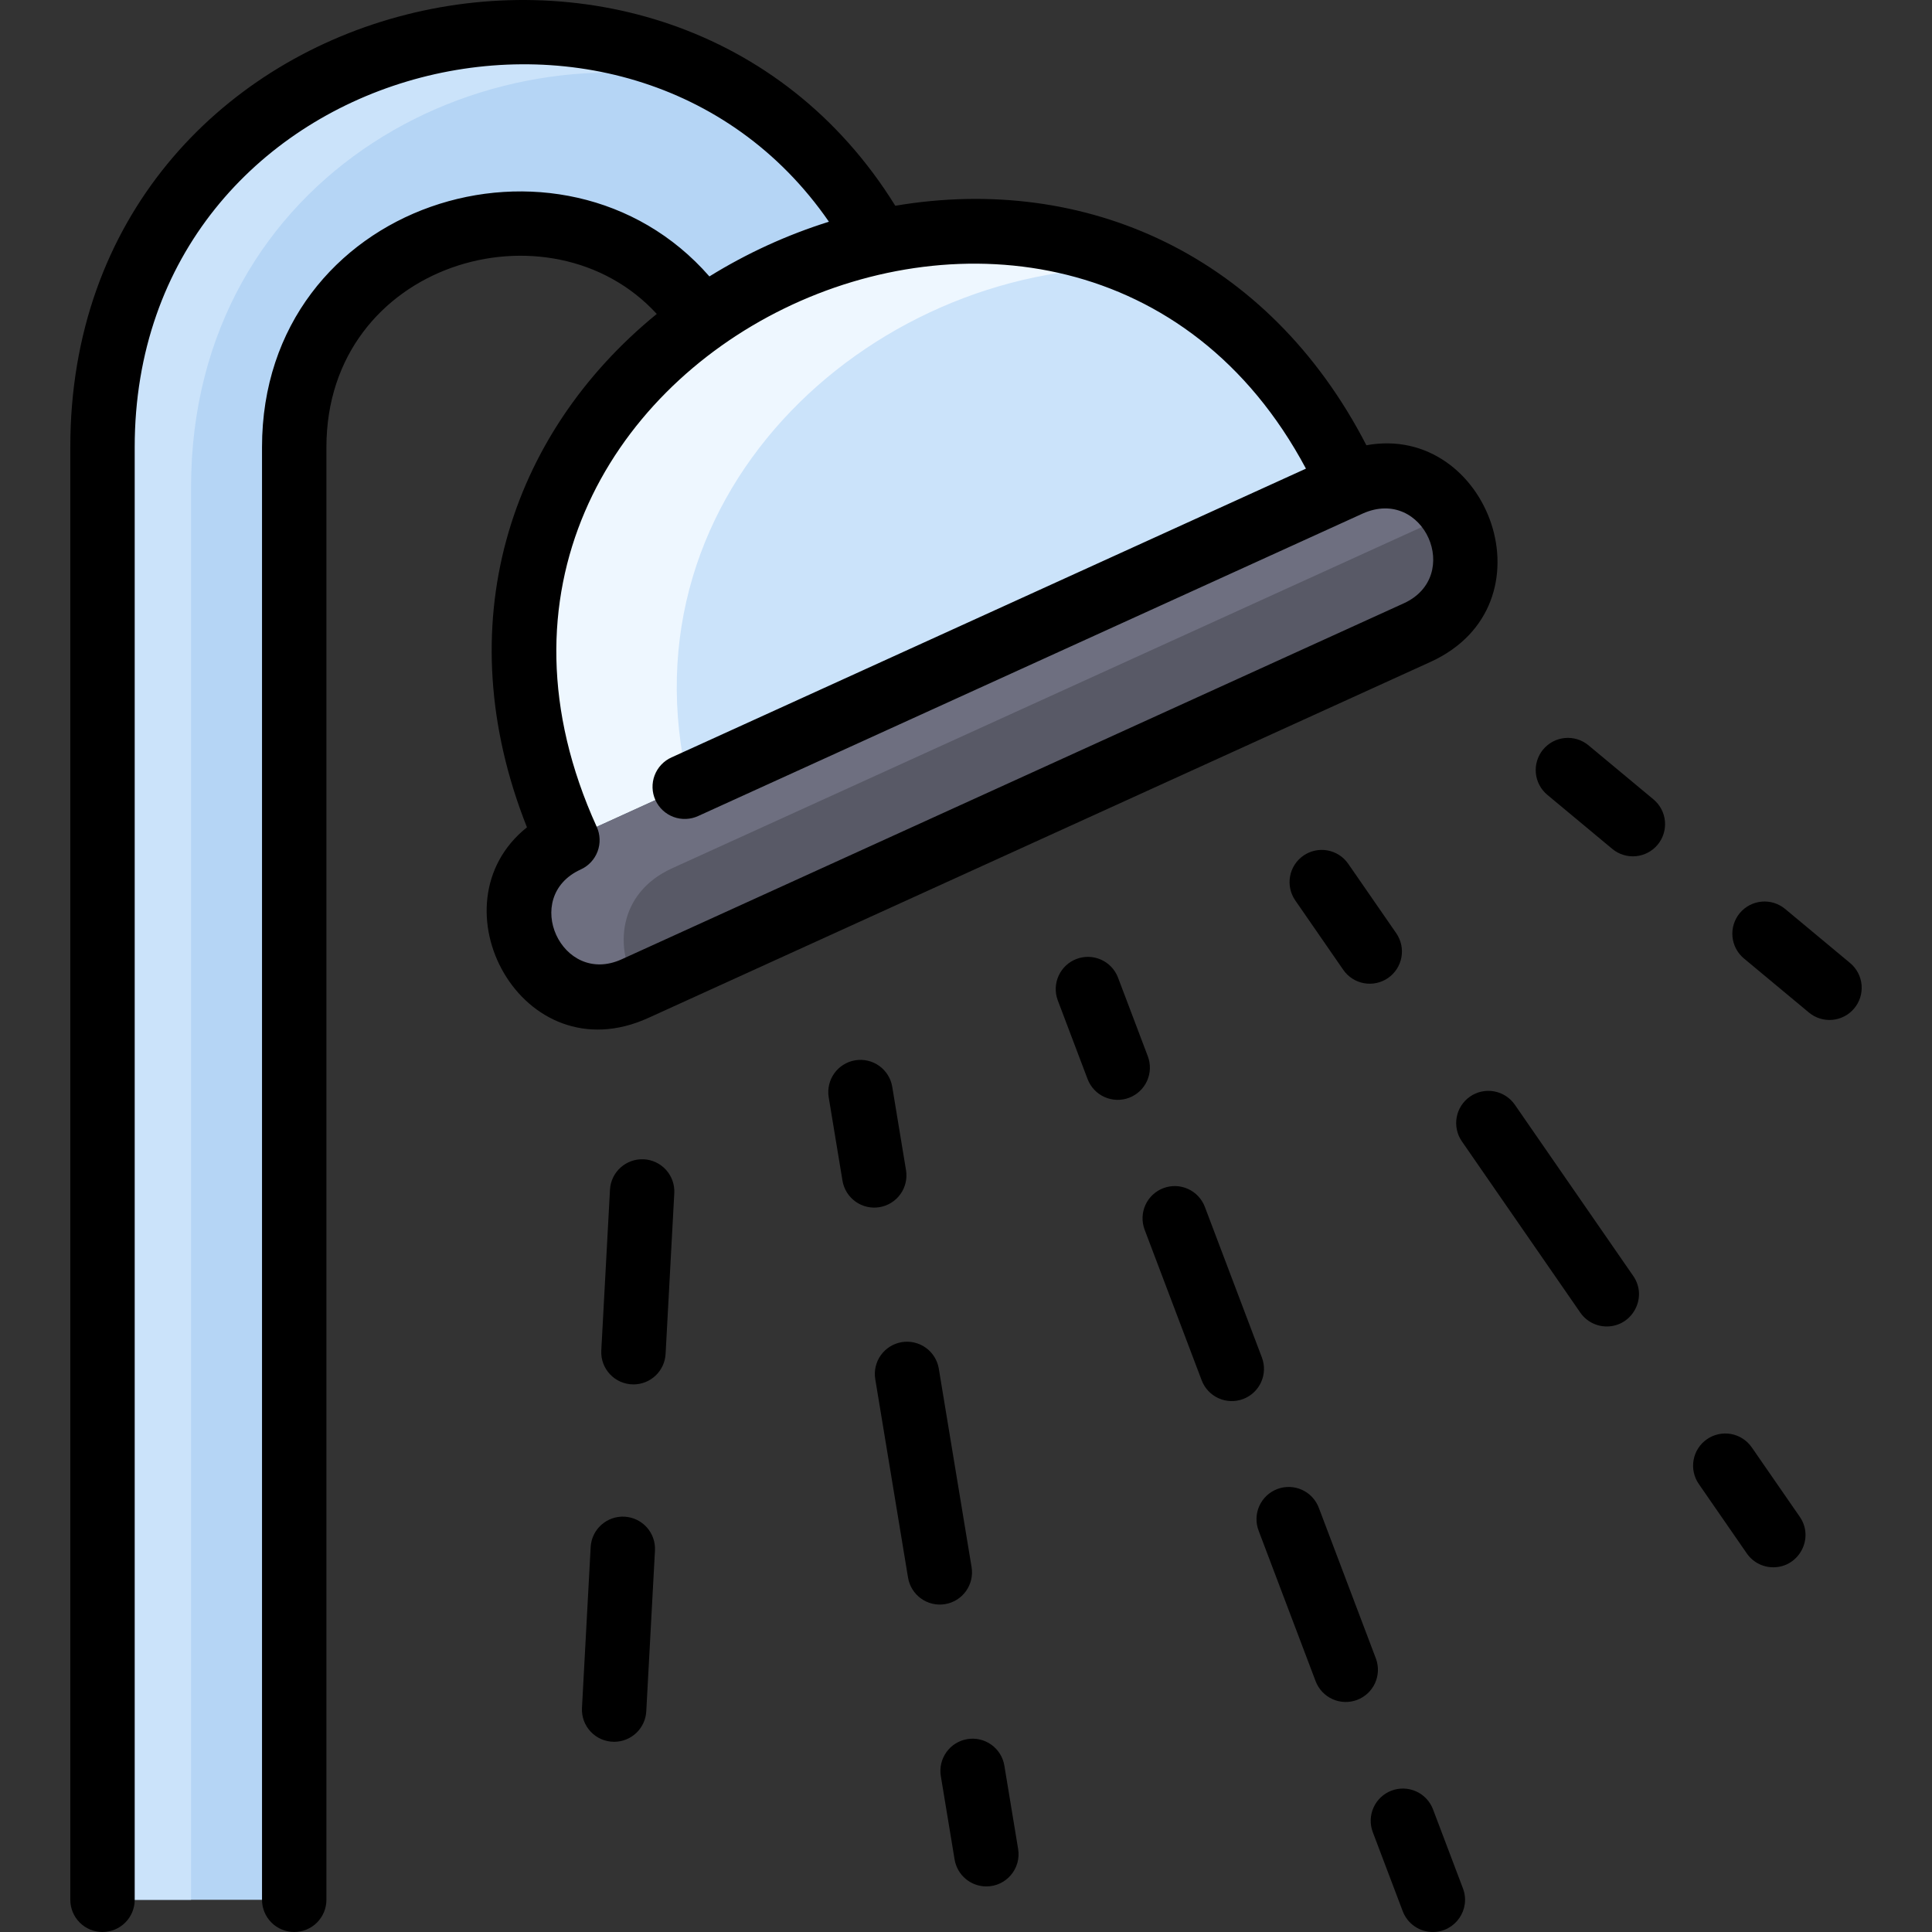
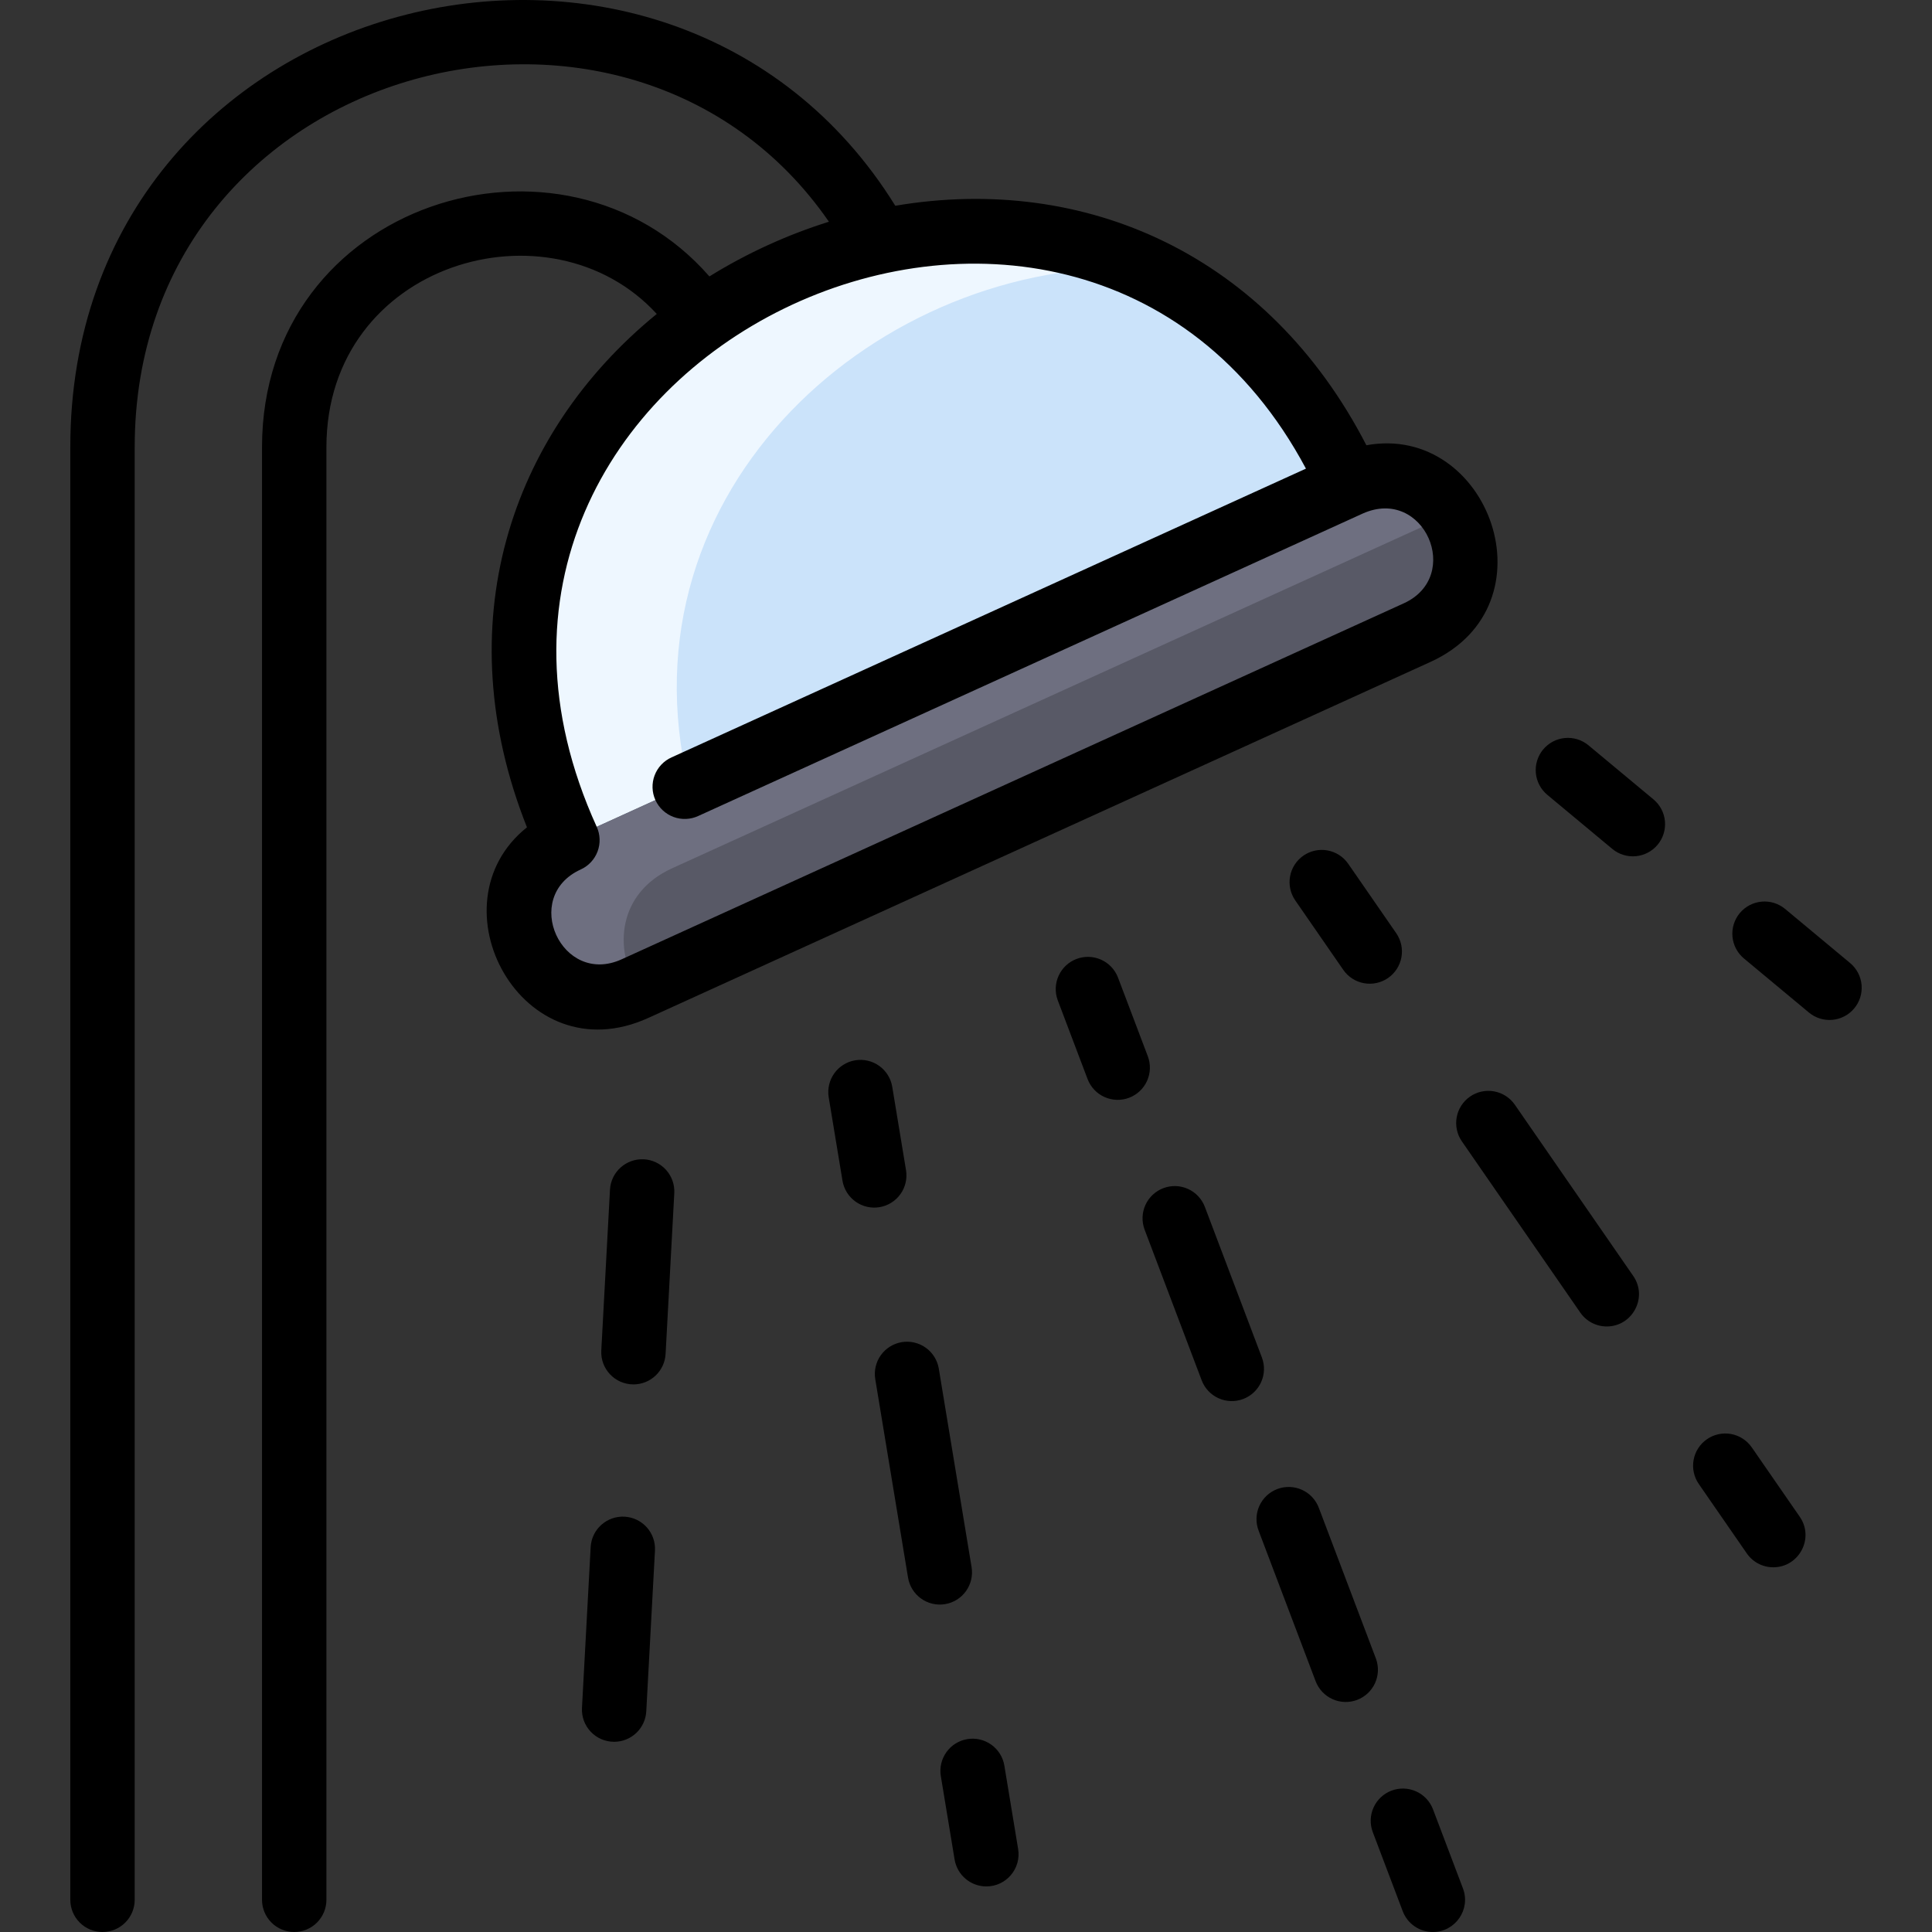
<svg xmlns="http://www.w3.org/2000/svg" width="512" height="512" viewBox="0 0 512 512" fill="none">
  <rect x="0" y="0" width="512" height="512" fill="#333333" stroke="none" />
-   <path d="M232.982 64.08C226.951 84.547 204.657 93.705 186.103 84.783C155.427 38.715 77.969 58.085 77.969 118.509V503.465H27.166V118.509C27.166 3.314 179.906 -32.002 232.982 64.08Z" fill="#B5D5F5" />
-   <path d="M195.468 24.273C131.066 4.05 50.632 45.584 50.632 129.176V503.465H27.166V118.509C27.166 24.348 129.21 -16.44 195.468 24.273Z" fill="#CBE3FA" />
  <path d="M357.627 128.312L282.706 198.955L150.372 222.644C88.01 85.663 295.207 -8.87 357.627 128.312Z" fill="#CBE3FA" />
  <path d="M303.379 70.991C233.438 68.305 163.563 129.222 182.488 208.031L150.372 222.644C101.254 114.753 219.886 32.178 303.379 70.991Z" fill="#EEF7FF" />
  <path d="M357.627 128.312C383.813 116.398 401.722 155.745 375.536 167.659L168.28 261.992C142.095 273.906 124.197 234.569 150.372 222.644L357.627 128.312Z" fill="#585966" />
  <path d="M384.624 136.109L178.104 230.11C163.672 236.681 162.638 251.592 169.016 261.65C141.614 274.357 124.419 234.468 150.372 222.644L357.627 128.312C369.371 122.968 379.44 127.928 384.624 136.109Z" fill="#6E6F80" />
  <path d="M171.815 269.759L379.074 175.425C412.31 160.299 394.522 112.08 362.109 117.996C336.024 67.427 287.535 46.023 237.26 54.527C177.188 -42.398 18.63 -3.38 18.63 118.515V503.465C18.63 505.728 19.529 507.898 21.129 509.499C22.729 511.099 24.899 511.998 27.163 511.998C29.426 511.998 31.596 511.099 33.196 509.499C34.797 507.898 35.696 505.728 35.696 503.465V118.515C35.696 16.497 166.687 -17.991 219.672 58.76C208.55 62.249 197.909 67.119 187.999 73.257C149.168 28.78 69.437 53.429 69.437 118.515V503.465C69.437 505.728 70.336 507.898 71.936 509.499C73.537 511.099 75.707 511.998 77.97 511.998C80.233 511.998 82.404 511.099 84.004 509.499C85.604 507.898 86.503 505.728 86.503 503.465V118.515C86.503 69.588 145.792 52.37 174.05 83.2C134.756 115.242 118.443 165.845 139.65 219.248C114.077 239.67 138.25 285.036 171.815 269.759ZM153.907 230.415C155.967 229.478 157.57 227.761 158.364 225.641C159.157 223.522 159.076 221.174 158.139 219.115C101.586 94.863 284.484 8.738 346.089 124.193L177.99 200.705C176.961 201.163 176.032 201.82 175.258 202.639C174.485 203.458 173.881 204.421 173.481 205.475C173.082 206.528 172.895 207.65 172.931 208.776C172.968 209.902 173.227 211.01 173.693 212.035C174.16 213.06 174.825 213.983 175.65 214.75C176.476 215.517 177.444 216.113 178.501 216.504C179.558 216.894 180.681 217.072 181.807 217.026C182.932 216.98 184.038 216.712 185.059 216.237L361.166 136.081C377.375 128.877 387.779 152.712 372.004 159.891L164.745 254.226C148.839 261.464 138.002 237.656 153.907 230.415Z" fill="black" />
  <path d="M304.181 279.917L296.247 258.97C295.422 256.886 293.811 255.211 291.76 254.305C289.71 253.4 287.386 253.338 285.29 254.131C283.194 254.925 281.495 256.511 280.559 258.548C279.623 260.584 279.525 262.907 280.288 265.015L288.221 285.962C288.618 287.01 289.217 287.969 289.985 288.786C290.753 289.602 291.674 290.259 292.695 290.719C293.717 291.18 294.819 291.434 295.939 291.469C297.06 291.503 298.175 291.317 299.223 290.92C300.271 290.523 301.231 289.923 302.047 289.156C302.863 288.388 303.52 287.467 303.981 286.445C304.441 285.424 304.696 284.321 304.73 283.201C304.764 282.081 304.578 280.965 304.181 279.917ZM364.647 439.58L349.531 399.664C349.143 398.604 348.549 397.631 347.783 396.802C347.017 395.972 346.094 395.304 345.067 394.834C344.041 394.364 342.931 394.102 341.803 394.064C340.674 394.027 339.55 394.213 338.494 394.613C337.438 395.012 336.472 395.618 335.652 396.394C334.832 397.169 334.174 398.1 333.716 399.132C333.258 400.164 333.01 401.277 332.985 402.406C332.96 403.534 333.16 404.657 333.572 405.708L348.688 445.624C349.508 447.715 351.119 449.398 353.172 450.309C355.225 451.22 357.554 451.284 359.654 450.489C361.754 449.694 363.456 448.102 364.391 446.06C365.326 444.018 365.418 441.69 364.647 439.58ZM334.414 359.748L319.298 319.833C318.497 317.716 316.887 316.005 314.824 315.075C312.761 314.145 310.412 314.073 308.296 314.875C306.18 315.677 304.468 317.286 303.539 319.349C302.609 321.413 302.537 323.761 303.338 325.877L318.455 365.792C319.256 367.909 320.866 369.62 322.929 370.55C324.992 371.48 327.34 371.552 329.457 370.75C331.573 369.949 333.285 368.339 334.214 366.276C335.144 364.212 335.216 361.864 334.414 359.748ZM379.763 479.496C378.962 477.379 377.352 475.668 375.289 474.738C373.225 473.808 370.877 473.736 368.761 474.538C366.644 475.34 364.933 476.949 364.003 479.012C363.074 481.076 363.002 483.424 363.803 485.54L371.737 506.488C372.35 508.108 373.443 509.503 374.868 510.488C376.294 511.473 377.986 512 379.718 512C385.662 512 389.815 506.034 387.697 500.443L379.763 479.496ZM240.105 310.117L236.455 288.017C236.085 285.785 234.844 283.79 233.005 282.472C231.165 281.155 228.878 280.621 226.645 280.989C225.539 281.172 224.48 281.57 223.529 282.162C222.577 282.754 221.752 283.528 221.099 284.438C220.446 285.349 219.979 286.38 219.725 287.471C219.471 288.563 219.434 289.694 219.617 290.799L223.267 312.899C223.639 315.129 224.88 317.12 226.719 318.436C228.558 319.751 230.844 320.283 233.075 319.914C235.305 319.546 237.299 318.307 238.617 316.47C239.935 314.633 240.47 312.348 240.105 310.117ZM257.478 415.304L248.791 362.71C248.609 361.604 248.211 360.545 247.619 359.593C247.027 358.642 246.254 357.816 245.343 357.163C244.432 356.511 243.401 356.044 242.309 355.79C241.218 355.535 240.087 355.499 238.981 355.682C237.876 355.864 236.817 356.263 235.865 356.855C234.914 357.447 234.088 358.22 233.435 359.131C232.783 360.042 232.316 361.073 232.062 362.164C231.807 363.255 231.771 364.386 231.953 365.492L240.64 418.086C241.009 420.319 242.25 422.314 244.089 423.632C245.929 424.95 248.217 425.483 250.45 425.114C252.683 424.745 254.677 423.504 255.995 421.664C257.313 419.825 257.847 417.537 257.478 415.304ZM266.164 467.897C265.793 465.667 264.551 463.676 262.712 462.36C260.873 461.045 258.587 460.513 256.357 460.881C254.126 461.25 252.133 462.489 250.815 464.326C249.497 466.163 248.961 468.448 249.327 470.679L252.977 492.778C253.306 494.772 254.332 496.584 255.871 497.892C257.411 499.2 259.365 499.92 261.385 499.923C266.681 499.923 270.669 495.176 269.814 489.998L266.164 467.897ZM170.632 307.224C165.93 306.982 161.905 310.579 161.651 315.285L159.348 357.888C159.084 362.775 162.974 366.881 167.876 366.881C170.058 366.88 172.157 366.042 173.74 364.541C175.323 363.039 176.271 360.988 176.389 358.809L178.692 316.206C178.752 315.087 178.592 313.967 178.22 312.91C177.848 311.853 177.271 310.879 176.523 310.045C175.774 309.211 174.869 308.533 173.858 308.049C172.847 307.565 171.751 307.284 170.632 307.224ZM165.512 401.935C160.804 401.687 156.785 405.29 156.531 409.995L154.229 452.599C153.964 457.486 157.854 461.592 162.756 461.592C164.938 461.591 167.037 460.753 168.62 459.252C170.203 457.75 171.151 455.699 171.269 453.52L173.572 410.917C173.633 409.798 173.472 408.678 173.1 407.621C172.728 406.564 172.151 405.59 171.403 404.756C170.655 403.922 169.749 403.244 168.738 402.76C167.728 402.275 166.631 401.995 165.512 401.935ZM345.424 226.749C343.563 228.037 342.289 230.01 341.883 232.237C341.477 234.463 341.972 236.76 343.259 238.621L355.999 257.045C357.29 258.896 359.262 260.16 361.483 260.56C363.704 260.961 365.994 260.465 367.85 259.181C369.706 257.897 370.979 255.93 371.388 253.711C371.798 251.492 371.311 249.2 370.035 247.338L357.296 228.915C356.009 227.053 354.035 225.779 351.808 225.373C349.582 224.967 347.286 225.462 345.424 226.749ZM401.429 292.738C400.138 290.887 398.166 289.623 395.945 289.223C393.724 288.822 391.434 289.318 389.578 290.602C387.722 291.886 386.449 293.853 386.04 296.072C385.63 298.292 386.117 300.583 387.393 302.445L418.787 347.843C419.572 348.98 420.621 349.91 421.845 350.551C423.069 351.192 424.431 351.526 425.812 351.524C432.616 351.524 436.756 343.825 432.823 338.138L401.429 292.738ZM464.216 383.539C462.925 381.688 460.953 380.424 458.732 380.024C456.51 379.623 454.221 380.119 452.365 381.403C450.508 382.686 449.236 384.653 448.827 386.873C448.417 389.092 448.904 391.384 450.179 393.245L462.919 411.668C463.704 412.805 464.754 413.734 465.978 414.375C467.202 415.016 468.563 415.35 469.945 415.348C476.749 415.348 480.888 407.648 476.956 401.961L464.216 383.539ZM438.186 211.845L420.969 197.518C420.108 196.801 419.113 196.261 418.043 195.928C416.973 195.595 415.848 195.477 414.732 195.579C413.616 195.681 412.531 196.002 411.539 196.524C410.548 197.045 409.668 197.757 408.951 198.618C408.234 199.48 407.694 200.474 407.362 201.544C407.029 202.614 406.91 203.739 407.013 204.855C407.115 205.971 407.436 207.056 407.957 208.048C408.479 209.04 409.191 209.919 410.052 210.636L427.269 224.964C429.009 226.412 431.253 227.109 433.506 226.902C435.76 226.696 437.839 225.603 439.287 223.863C440.735 222.124 441.432 219.88 441.226 217.626C441.019 215.373 439.926 213.293 438.186 211.845ZM490.295 255.21L473.078 240.882C471.338 239.435 469.095 238.737 466.841 238.944C464.587 239.15 462.508 240.243 461.06 241.983C459.612 243.723 458.915 245.966 459.122 248.22C459.328 250.474 460.421 252.553 462.161 254.001L479.378 268.329C481.118 269.776 483.361 270.474 485.615 270.267C487.869 270.061 489.948 268.967 491.396 267.228C492.844 265.488 493.541 263.245 493.335 260.991C493.128 258.737 492.035 256.658 490.295 255.21Z" fill="black" />
</svg>